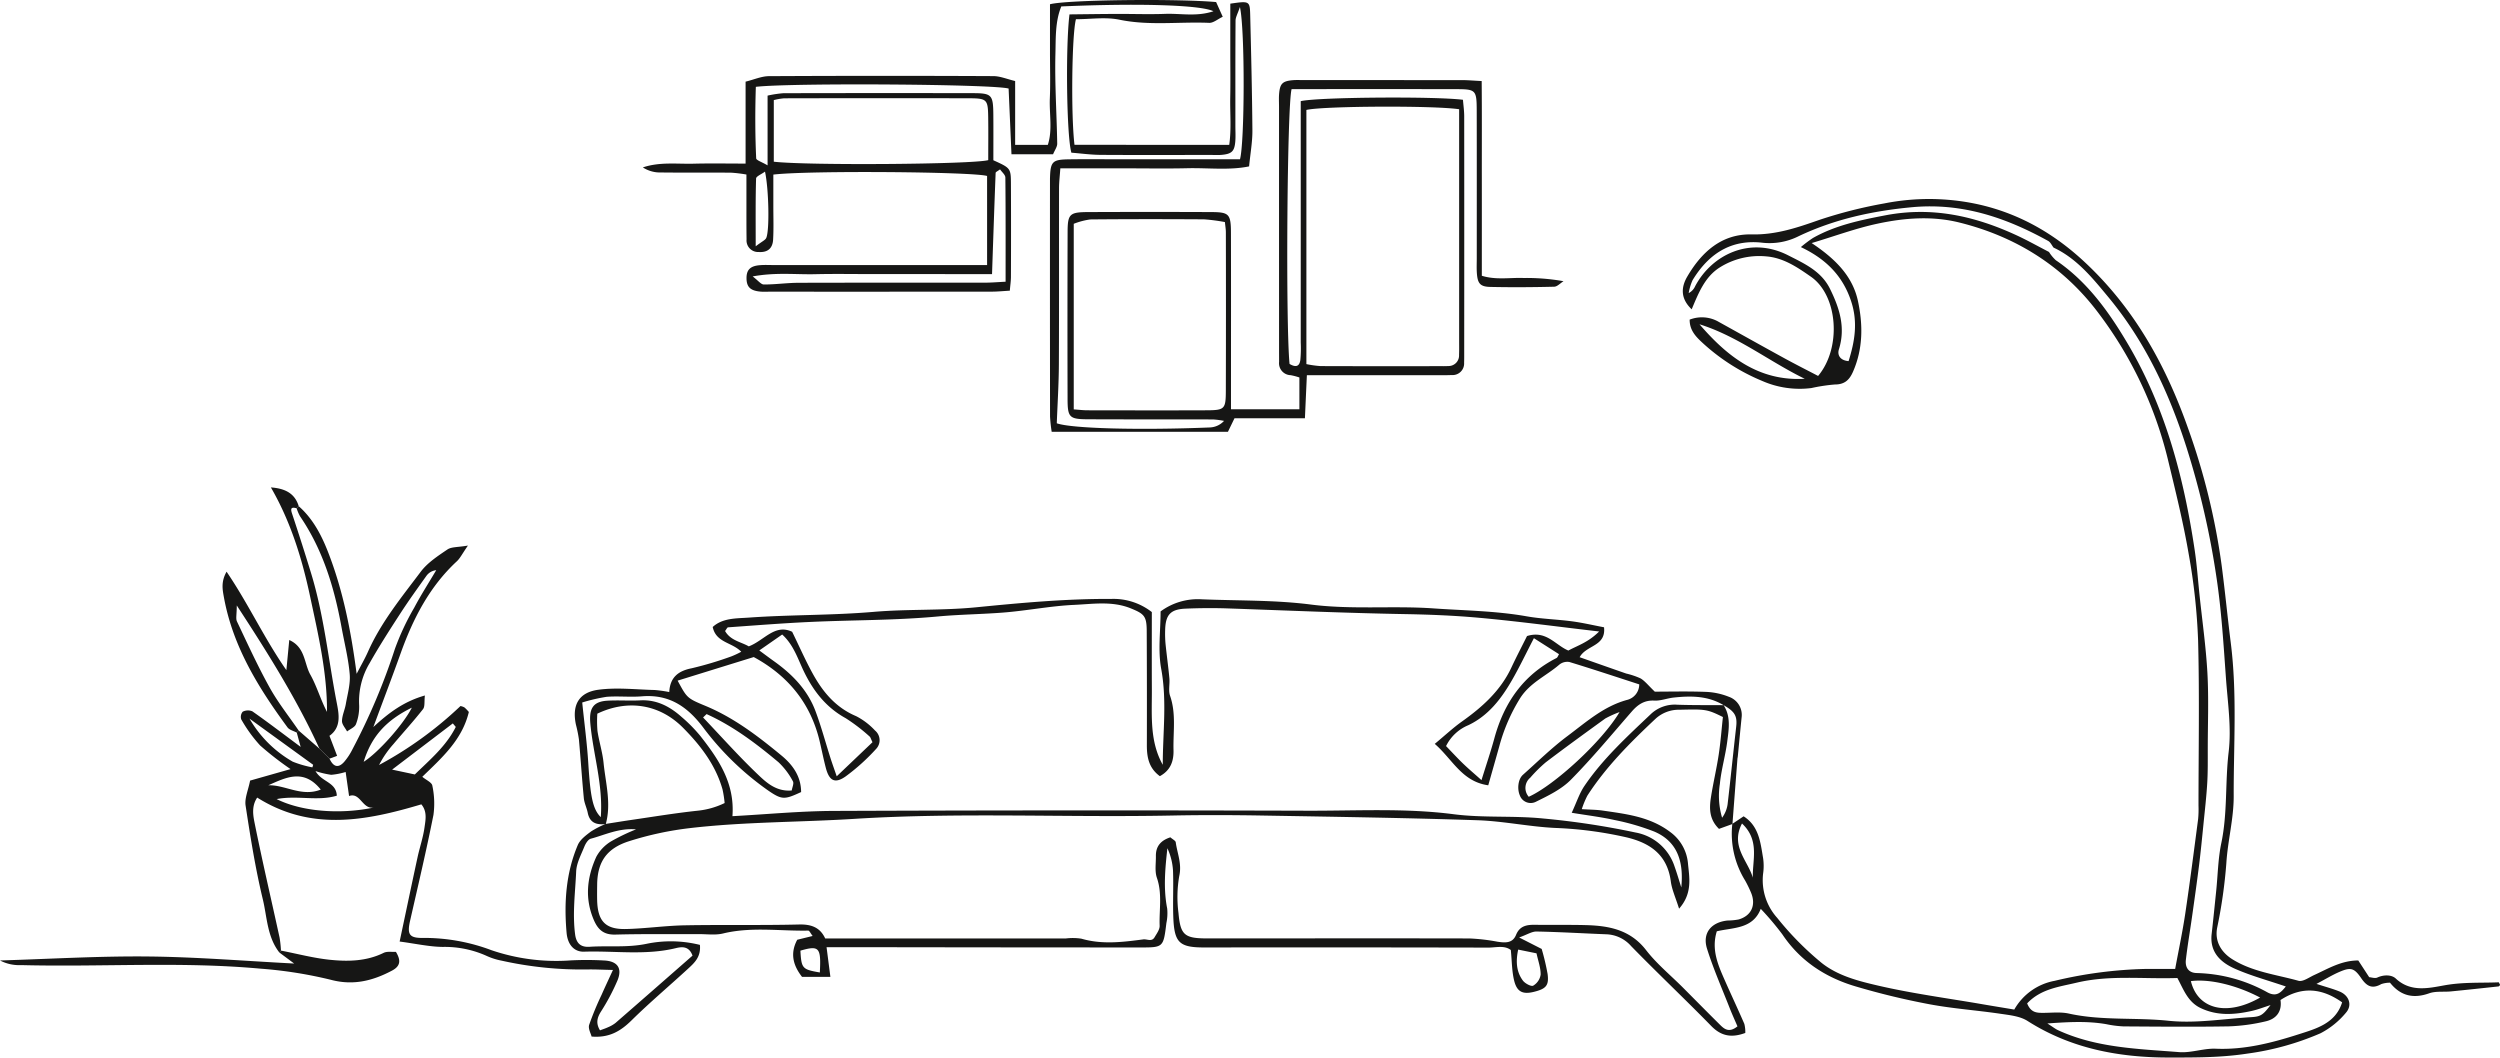
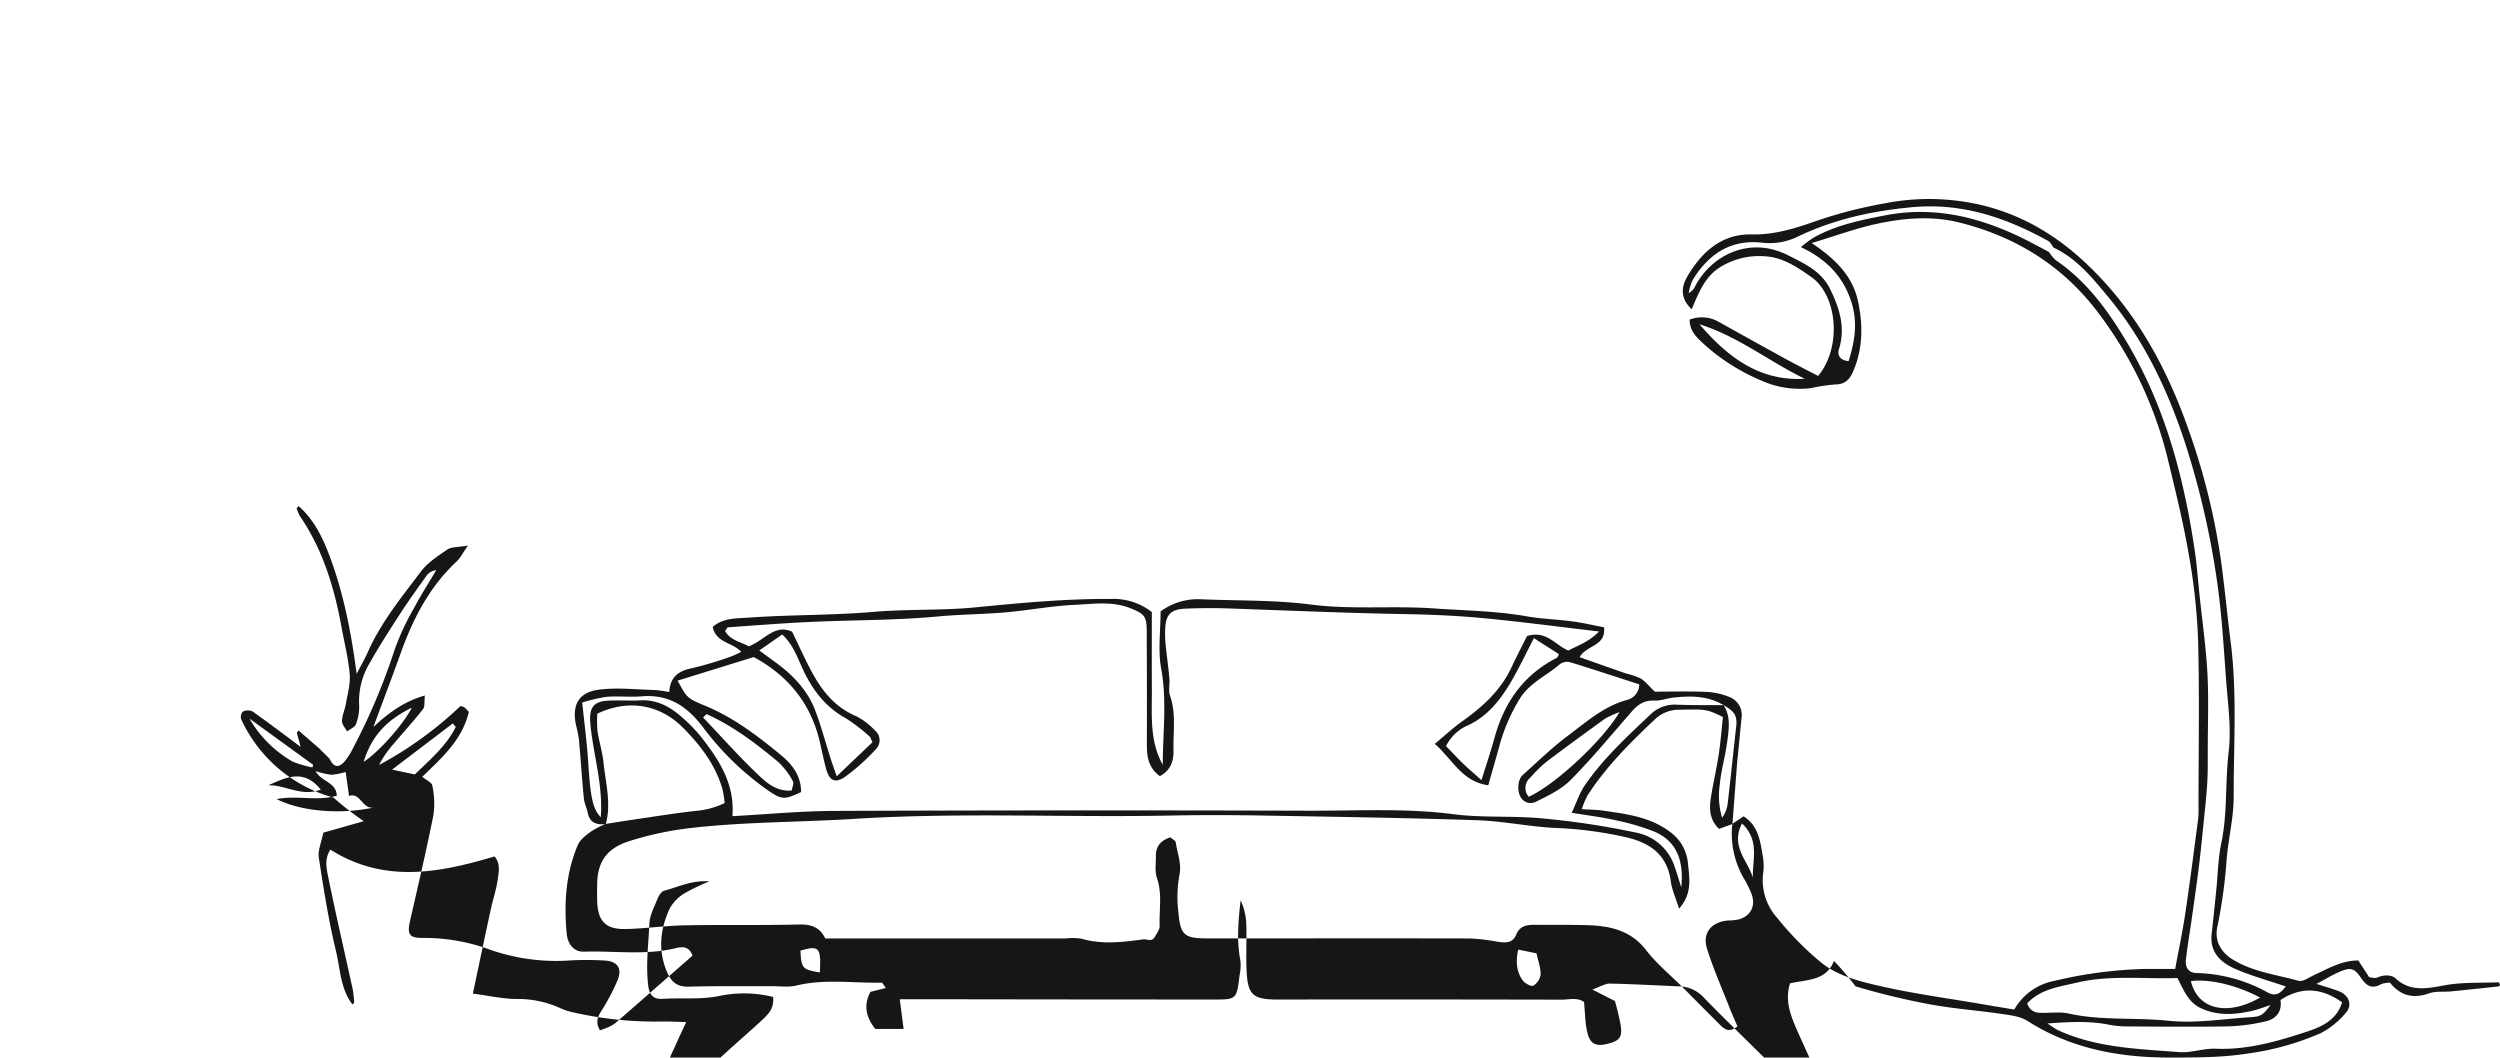
<svg xmlns="http://www.w3.org/2000/svg" id="Gruppe_12" data-name="Gruppe 12" width="639.12" height="270.352" viewBox="0 0 639.12 270.352">
  <defs>
    <clipPath id="clip-path">
      <rect id="Rechteck_2" data-name="Rechteck 2" width="639.12" height="270.352" fill="none" />
    </clipPath>
  </defs>
  <g id="Gruppe_11" data-name="Gruppe 11" clip-path="url(#clip-path)">
-     <path id="Pfad_10" data-name="Pfad 10" d="M172.076,208.5c3.6,3.16,5.79,7.358,7.461,11.631,3.855,9.859,5.907,20.217,7.34,31.22,1.107-2.137,2.1-3.848,2.9-5.647,3.363-7.562,8.577-13.921,13.481-20.444,1.739-2.313,4.375-4.032,6.824-5.693,1.032-.7,2.64-.549,5.25-1.006-1.457,2.1-1.987,3.232-2.838,4.022-7.018,6.507-11.208,14.705-14.377,23.558-2.173,6.069-4.472,12.093-6.965,18.813,3.948-3.645,7.788-6.531,13.174-8.065-.184,1.567.047,2.824-.476,3.489-2.414,3.074-5.055,5.969-7.581,8.956a25.431,25.431,0,0,0-3.656,5.322,96.383,96.383,0,0,0,20.81-15.07,3.442,3.442,0,0,1,1.025.364,10.385,10.385,0,0,1,1.115,1.155c-1.718,7.19-6.982,11.788-11.9,16.569,1,.839,2.433,1.441,2.563,2.251a21.7,21.7,0,0,1,.29,7.489c-1.8,9.047-3.921,18.031-5.965,27.028-.8,3.509-.269,4.493,3.379,4.425A48.676,48.676,0,0,1,221.328,322a51.261,51.261,0,0,0,20.338,2.608,79.267,79.267,0,0,1,8.425.025c3.475.149,4.779,1.973,3.451,5.147a54.45,54.45,0,0,1-4.192,7.9c-1,1.595-1.363,2.979-.259,4.813.687-.26,1.376-.474,2.022-.779a8.24,8.24,0,0,0,1.932-1.1c6.6-5.734,13.165-11.5,19.7-17.22-.9-2.514-2.765-2.278-4.283-1.909-7.764,1.886-15.63.641-23.441.9-2.469.081-4.194-1.712-4.469-4.823-.676-7.66-.184-15.265,2.864-22.443.586-1.379,2.069-2.475,3.339-3.436a23.754,23.754,0,0,1,3.794-1.958c2.18-.341,4.358-.7,6.541-1.021,5.665-.82,11.318-1.761,17.006-2.364a20.383,20.383,0,0,0,6.859-1.955,28.959,28.959,0,0,0-.534-3.473c-1.776-6.267-5.613-11.251-10.1-15.774-5.982-6.029-14.1-7.336-21.912-3.6a29.76,29.76,0,0,0,.039,4.428c.412,2.732,1.28,5.406,1.556,8.144.523,5.192,2.015,10.371.57,15.641-2.3.262-4.087-.232-4.617-2.872-.255-1.269-.88-2.483-1-3.754-.483-4.993-.8-10-1.254-15a33.208,33.208,0,0,0-.767-3.794c-1.036-4.909.658-8.222,5.731-8.908,4.718-.638,9.606-.047,14.419.064a34.2,34.2,0,0,1,3.714.523c.189-3.716,2.257-5.408,5.748-6.084a90.337,90.337,0,0,0,10.114-3.027,21.832,21.832,0,0,0,2.537-1.191c-2.363-2.456-6.43-2.273-7.294-6.327,2.536-2.35,6.127-2.178,9.2-2.4,10.6-.759,21.279-.556,31.863-1.463,8.763-.751,17.566-.314,26.256-1.171,11.5-1.134,22.959-2.206,34.528-2.142a15.905,15.905,0,0,1,10.415,3.361c0,6.357-.027,13.072.008,19.787.033,6.534-.62,13.176,2.788,19.254,0-8.193,1.109-16.315-.4-24.533-.865-4.7-.157-9.693-.157-14.677a16.051,16.051,0,0,1,10.486-3.1c9.316.382,18.711.159,27.925,1.341,10.473,1.345,20.919.256,31.338.986,7.953.557,15.95.629,23.847,2.028,3.826.677,7.752.766,11.612,1.282,2.719.363,5.4,1,8.16,1.52.536,4.923-4.532,4.5-6.232,7.649,3.96,1.392,7.931,2.8,11.909,4.179a19.476,19.476,0,0,1,3.671,1.243c1.109.666,1.949,1.778,3.627,3.383,3.7,0,8.359-.121,13,.056a17.556,17.556,0,0,1,5.922,1.253,4.914,4.914,0,0,1,3.267,5.336c-.339,3.317-.647,6.637-.971,9.955-.018.184-.076.365-.09.55q-.641,8.343-1.276,16.687l-3.44,1.242c-2.508-2.438-2.5-5.238-2.061-8.04.566-3.646,1.428-7.245,1.981-10.892.493-3.246.739-6.53,1.08-9.662-4.08-2.028-4.5-2.009-11.116-1.859a8.792,8.792,0,0,0-6.111,2.314c-6.4,6.02-12.622,12.206-17.42,19.641a23.209,23.209,0,0,0-1.429,3.457c2.108.136,3.743.132,5.342.365,6.055.883,12.123,1.569,17.291,5.5a11.1,11.1,0,0,1,4.511,7.981c.333,3.611,1.233,7.62-2.273,11.6-.874-2.8-1.832-4.839-2.111-6.963-.891-6.783-5.215-9.825-11.365-11.283a98.468,98.468,0,0,0-18.169-2.393c-6.65-.316-13.252-1.749-19.9-1.971-18.3-.609-36.619-.885-54.931-1.2-7.682-.132-15.372-.161-23.053-.005-27.118.549-54.239-.847-81.372.857-13.923.874-27.9.738-41.815,2.342a82.87,82.87,0,0,0-15.7,3.36c-5.692,1.808-8.1,5.237-8.171,11.051-.015,1.312-.034,2.625-.007,3.936.111,5.433,2.072,7.592,7.376,7.47,5.008-.115,10-.853,15.011-.947,9.743-.182,19.5.034,29.236-.212,3.139-.08,5.377.756,6.678,3.564h61.58a14.53,14.53,0,0,1,3.921.065c5.281,1.539,10.514.875,15.809.182,1-.13,2.165.7,2.9-.554.545-.927,1.325-1.971,1.291-2.938-.145-4.073.705-8.177-.7-12.241-.585-1.687-.232-3.707-.26-5.577-.039-2.619,1.4-4.036,3.7-4.785.6.528,1.319.855,1.376,1.273.389,2.842,1.6,5.473.9,8.6a31.644,31.644,0,0,0-.195,9.514c.5,5.654,1.562,6.458,7.438,6.458,22.3,0,44.609-.045,66.913.007a49.5,49.5,0,0,1,7.155.828c1.95.292,3.88.479,4.782-1.731.98-2.4,2.859-2.622,5.042-2.586,4.31.072,8.624-.037,12.932.085,5.878.167,11.272,1.214,15.273,6.385,2.731,3.529,6.277,6.426,9.453,9.612s6.329,6.393,9.525,9.558c1.1,1.087,2.308,1.994,4.385.321-.641-1.5-1.386-3.127-2.038-4.791-1.96-5-4.138-9.937-5.742-15.052-1.254-4,1.07-6.8,5.289-7.214a15.883,15.883,0,0,0,2.776-.267c3.3-.941,4.541-3.728,3.143-6.953a30.841,30.841,0,0,0-1.478-3.019,22.772,22.772,0,0,1-3.266-14.465l2.888-1.933c3.916,2.489,4.3,6.665,4.977,10.655a13.67,13.67,0,0,1,.015,3.928,14.406,14.406,0,0,0,3.594,11.377,77.519,77.519,0,0,0,11.341,11.5c4.181,3.319,9.382,4.637,14.359,5.795,8.815,2.05,17.83,3.241,26.762,4.783,2.719.469,5.443.911,8.148,1.362a14.982,14.982,0,0,1,10.328-7.347,109.913,109.913,0,0,1,23.1-3.034c2.423-.017,4.847,0,7.7,0,.888-4.813,1.884-9.475,2.586-14.18,1.2-8.05,2.23-16.125,3.292-24.195a26.044,26.044,0,0,0,.088-3.369c.005-14.06.267-28.127-.1-42.177a155.809,155.809,0,0,0-2.395-22.1c-1.4-8.192-3.415-16.288-5.363-24.377a101.836,101.836,0,0,0-17.548-37.051c-8.945-12.038-21.068-19.721-35.689-23.364-6.991-1.742-14-1.2-20.87.264-5.576,1.185-10.977,3.193-16.932,4.978,5.985,3.982,10.452,8.384,11.837,14.81,1.3,6.051,1.323,12.2-1.272,18.1-.928,2.111-2.167,3.252-4.639,3.247a44.448,44.448,0,0,0-6,.911,23.8,23.8,0,0,1-12.568-1.821,51.8,51.8,0,0,1-15.4-9.872c-1.637-1.524-3.162-3.142-3.147-5.8a8.581,8.581,0,0,1,7.486.6c5.543,3.071,11.07,6.172,16.629,9.214,2.915,1.6,5.883,3.092,8.724,4.58,6.041-7.181,5.09-20.556-1.841-25.37-3.433-2.385-7.029-4.883-11.546-5.205a18.94,18.94,0,0,0-11.761,2.842c-3.757,2.378-5.386,6.43-7.168,10.7-2.986-2.822-2.653-5.757-1.141-8.35,3.653-6.267,8.8-10.976,16.465-10.8,6.186.143,11.634-1.716,17.285-3.7a117.655,117.655,0,0,1,16.64-4.225,59.377,59.377,0,0,1,12.172-1.122c14.941.239,27.743,5.677,38.769,15.864,12.838,11.862,20.972,26.52,26.7,42.737a172.457,172.457,0,0,1,8.587,35.018c.87,6.621,1.51,13.263,2.341,19.866,1.648,13.089.707,26.148.745,39.209.016,5.69-1.524,11.368-1.879,17.08a127.356,127.356,0,0,1-2.343,16.5c-.671,3.437.97,6.266,3.9,8.094,5.146,3.211,11.183,3.9,16.88,5.487,1.133.316,2.735-.886,4.073-1.494,3.536-1.607,6.9-3.7,11.219-3.7l2.788,4.275c.638.045,1.484.363,2.059.1,1.688-.783,3.676-.746,4.742.249,3.9,3.647,8.611,2.4,12.672,1.692,4.69-.812,9.207-.541,13.662-.73.212.445.353.615.314.684-.088.154-.254.352-.407.368-4.055.441-8.11.88-12.169,1.277-1.851.181-3.849-.118-5.539.482-4.04,1.435-7.309.669-10.01-2.712a6.909,6.909,0,0,0-2.236.358c-2.279,1.287-3.677.617-5.109-1.487-1.831-2.691-2.743-2.848-5.57-1.639-1.83.783-3.543,1.838-5.883,3.076,2.489.81,4.261,1.266,5.933,1.96,2.412,1,3.3,3.512,1.572,5.438a21.034,21.034,0,0,1-6.464,5.218,70.376,70.376,0,0,1-18.66,5.195c-6.7,1.042-13.377,1.013-20.086,1.012-12.859,0-25.094-2.294-36.179-9.358-1.918-1.222-4.552-1.478-6.907-1.826-6.047-.894-12.176-1.314-18.175-2.439a189.277,189.277,0,0,1-18.875-4.566c-7.682-2.277-14.144-6.468-18.719-13.312a73.851,73.851,0,0,0-5.511-6.514c-2.035,5.2-7.011,4.745-11.233,5.743-1.436,4.6.276,8.539,2.005,12.455,1.655,3.749,3.4,7.459,5.03,11.218a8.366,8.366,0,0,1,.247,2.314c-3.4,1.26-6.087.9-8.693-1.769-6.741-6.9-13.766-13.526-20.5-20.437a8.826,8.826,0,0,0-6.3-3.012c-5.958-.236-11.912-.593-17.872-.711-1.2-.024-2.414.8-4.45,1.522l5.759,2.932a60.794,60.794,0,0,1,1.513,6.4c.389,2.957-.392,3.8-3.514,4.572-2.741.678-4.273.069-5-2.738-.642-2.488-.6-5.151-.89-7.962-1.671-1.268-3.811-.608-5.777-.613q-36.275-.085-72.55-.035c-6.431,0-7.716-1.2-7.959-7.811-.144-3.932.076-7.877-.072-11.808a15.842,15.842,0,0,0-1.435-5.75c-.576,5.172-1.063,10.282-.053,15.412a12.264,12.264,0,0,1-.208,3.725c-.754,6.183-.766,6.231-6.6,6.229q-36.837-.011-73.675-.075c-2.032,0-4.064,0-6.6,0,.346,2.679.635,4.922.98,7.6h-7.244c-2.118-2.722-3.217-5.811-1.231-9.494l3.936-.968c-.506-.641-.822-1.378-1.122-1.372-7.256.147-14.545-1.025-21.775.733-1.954.475-4.106.158-6.167.167-7.124.03-14.251-.074-21.369.118-2.936.079-4.412-1.2-5.5-3.72-2.38-5.532-1.754-10.946.635-16.183a10.419,10.419,0,0,1,3.738-3.909,50.277,50.277,0,0,1,6.42-3.087c-4.367-.375-7.907,1.4-11.568,2.387-.7.189-1.34,1.252-1.662,2.052-.831,2.066-1.989,4.188-2.082,6.329-.232,5.341-.97,10.685-.272,16.062.305,2.353,1.477,3.332,3.707,3.187,4.816-.314,9.6.255,14.488-.745a30.694,30.694,0,0,1,13.712.261c.3,3.071-1.4,4.585-3,6.062-4.807,4.428-9.817,8.646-14.469,13.228-2.753,2.712-5.656,4.52-10.223,4.145-.174-.736-.924-2.03-.622-2.995a76.653,76.653,0,0,1,3.2-7.728c.8-1.826,1.655-3.628,2.881-6.3-2.718-.061-4.523-.16-6.325-.132a94.534,94.534,0,0,1-22.132-2.248,16.73,16.73,0,0,1-3.7-1.159,26.1,26.1,0,0,0-11.376-2.354c-3.453-.05-6.9-.831-11-1.376,1.616-7.612,3.076-14.594,4.587-21.565.548-2.527,1.405-5,1.765-7.55.275-1.948.755-4.1-.8-5.956-14.148,4.214-28.186,6.953-41.962-1.73-1.478,2.182-1.058,4.54-.658,6.523,1.973,9.78,4.244,19.5,6.374,29.248a30.026,30.026,0,0,1,.36,3.352q-.2.241-.419.472c-3.119-3.987-3.122-9.016-4.225-13.6-1.9-7.882-3.175-15.926-4.4-23.949-.287-1.873.672-3.937,1.151-6.39l10.34-2.937a80.125,80.125,0,0,1-7.777-6.044A36.582,36.582,0,0,1,157.38,263a2.044,2.044,0,0,1,.37-1.964,2.914,2.914,0,0,1,2.466-.1c3.938,2.764,7.764,5.687,12.354,9.1l-1-3.662a5.015,5.015,0,0,1,.511-.5l5.285,4.6,2.574,2.555c.89,1.938,2.129,2.651,3.756.824a15.682,15.682,0,0,0,2.128-3.245,161.134,161.134,0,0,0,10.837-25.632,64.418,64.418,0,0,1,4.935-10.528c1.731-3.273,3.74-6.4,5.627-9.59a3.507,3.507,0,0,0-2.511,1.456c-2.259,3.162-4.534,6.318-6.648,9.578-2.724,4.2-5.437,8.418-7.894,12.776a18.939,18.939,0,0,0-2.649,10.679,12.193,12.193,0,0,1-.812,4.863c-.294.8-1.488,1.259-2.275,1.873-.464-.891-1.322-1.79-1.3-2.67.031-1.441.724-2.853.973-4.306.435-2.541,1.208-5.142,1-7.648-.335-4.024-1.356-7.991-2.083-11.983-1.841-10.109-4.747-19.817-10.628-28.419a10.957,10.957,0,0,1-.865-2.047q.262-.27.546-.519M619.53,143.506a9.886,9.886,0,0,0,1.762,2.126c8.086,5.485,13.623,13.291,18.43,21.443,9.556,16.207,14.287,34.131,17.045,52.611.574,3.847.846,7.739,1.252,11.611.7,6.625,1.643,13.237,2.007,19.881.348,6.35.1,12.734.089,19.1-.006,3,.041,6-.135,8.987-.207,3.509-.613,7.007-.964,10.507s-.688,7-1.123,10.494c-.548,4.4-1.176,8.8-1.8,13.193-.516,3.664-1.144,7.313-1.573,10.987-.226,1.933.652,3.369,2.784,3.4a39.143,39.143,0,0,1,18.1,4.956c2.355,1.256,3.488-.083,4.665-1.523-4.524-1.54-8.816-2.705-12.851-4.462-3.723-1.621-6.651-4.211-6.109-8.967.419-3.682.788-7.371,1.167-11.058.417-4.059.468-8.193,1.3-12.163,1.618-7.7.955-15.537,1.877-23.286.742-6.235-.241-12.606-.693-18.928-.61-8.521-1.125-17.011-2.384-25.482a212.715,212.715,0,0,0-7.7-33.48c-4.45-13.955-10.587-27.074-19.955-38.377-4-4.824-8.059-9.9-14.029-12.688-.451-.577-.782-1.373-1.372-1.7-10.852-5.994-22.08-9.825-34.9-8.618-10.131.954-19.745,3.06-28.913,7.41a16.5,16.5,0,0,1-9.2,1.666c-6.991-.829-13.185,1.807-17.9,9.571a13.577,13.577,0,0,0-.993,3.3,3.585,3.585,0,0,0,1.646-1.746c4.222-8.009,13.977-12.9,23.775-7.911,4.2,2.135,8.467,4.046,10.694,8.548,2.422,4.9,4.044,9.888,2.29,15.473-.492,1.569.409,2.875,2.474,3.027,1.589-5.052,2.4-9.932.676-15.225-2.133-6.536-6.433-10.869-12.878-13.926a32.975,32.975,0,0,1,3.083-2.323c5.742-3.245,12-4.545,18.463-5.788,11.941-2.3,22.853.142,33.525,5.063,2.847,1.313,5.587,2.857,8.376,4.3m-83.2,115.85c1.893,2.915,1.335,6.136.94,9.24-.464,3.651-1.535,7.231-1.891,10.886a19.645,19.645,0,0,0,.569,8.655,7.568,7.568,0,0,0,1.4-3.4c.777-6.612,1.449-13.237,2.2-19.853.308-2.725-.321-3.882-3.217-5.522-4-2.417-8.379-2.423-12.81-1.939-1.648.18-3.291.857-4.908.772-2.557-.134-4.212,1.02-5.769,2.805-5.124,5.876-10.1,11.9-15.571,17.444-2.4,2.428-5.736,4.036-8.863,5.579a2.955,2.955,0,0,1-4.194-1.651c-.671-1.578-.454-4.08.82-5.215,3.762-3.35,7.374-6.909,11.4-9.915,4.74-3.54,9.227-7.587,15.188-9.217a4.083,4.083,0,0,0,3.14-3.979c-5.92-1.92-11.872-3.9-17.872-5.727a3.249,3.249,0,0,0-2.576.694c-3.336,2.875-7.527,4.617-10.044,8.633a45.526,45.526,0,0,0-5.276,12.187c-.886,3.188-1.8,6.369-2.831,10.013-6.751-.953-9.106-6.618-13.676-10.591,2.685-2.226,4.709-4.127,6.952-5.719,5.212-3.7,9.855-7.861,12.633-13.784,1.337-2.852,2.8-5.646,4-8.061,4.93-1.553,7.235,2.326,10.569,3.707,2.333-1.277,5.02-2.049,7.867-4.872-10.939-1.273-20.8-2.61-30.709-3.507-6.294-.57-12.679-.825-18.948-.938-15.138-.271-30.254-.933-45.379-1.457-3.557-.123-7.127-.087-10.684.06-3.906.162-5.161,1.6-5.229,5.612a28.6,28.6,0,0,0,.1,3.369c.3,2.945.712,5.88.987,8.827.139,1.488-.294,3.125.174,4.471,1.595,4.587.76,9.275.881,13.911.069,2.65-.665,5.11-3.492,6.637-2.837-2.073-3.33-4.871-3.321-7.959q.039-14.624-.036-29.248c-.024-3.708-.656-4.3-4.086-5.695-4.725-1.918-9.637-1.106-14.422-.889-6.091.275-12.133,1.5-18.223,1.97-5.558.433-11.126.481-16.708,1-10.761,1-21.62.894-32.432,1.388-7.057.322-14.1.884-21.151,1.383-.231.016-.427.508-.77.943,1.392,2.458,4.111,2.778,6.06,3.927,3.941-1.493,6.651-5.845,11.091-3.729,1.868,3.826,3.439,7.416,5.331,10.827,2.573,4.64,5.869,8.567,11,10.73a17.472,17.472,0,0,1,4.85,3.681,3.219,3.219,0,0,1,.374,4.6,52.347,52.347,0,0,1-7.853,7.112c-2.79,1.973-4.243,1.158-5.12-2.234-.557-2.153-.995-4.335-1.5-6.5-2.277-9.845-8.067-16.959-16.905-21.756l-19.462,6.027c2.375,4.354,2.325,4.475,7.017,6.413,7.32,3.025,13.5,7.751,19.522,12.722,2.924,2.412,5.009,5.36,5.033,9.35-4.184,1.938-4.875,2.026-8.284-.3a73.313,73.313,0,0,1-16.843-16.328c-4.07-5.339-8.726-8.41-15.587-7.844-2.98.246-6.009-.108-8.991.122a43.6,43.6,0,0,0-6.253,1.452c.564,5.52,1.23,10.476,1.544,15.455.543,8.629,1.15,11.844,3.2,13.856.617-8.245-1.931-15.963-2.665-23.869-.351-3.778.58-5.671,4.333-5.9,2.8-.172,5.628.06,8.433-.087,4.232-.221,7.6,1.6,10.595,4.276a38.673,38.673,0,0,1,4.733,4.8c4.666,5.936,8.876,12.11,8.227,20.533,8.814-.478,17.371-1.308,25.93-1.342q60.464-.241,120.929-.055c12.5.05,25.007-.719,37.528.9,7.533.974,15.233.321,22.886,1.091a203.359,203.359,0,0,1,23.6,3.58,12.9,12.9,0,0,1,9.993,8.729c.625,1.752,1.143,3.541,1.71,5.314.613-6.265-.746-11.69-6.983-14.311a60.2,60.2,0,0,0-10.084-2.923c-3.369-.761-6.817-1.17-10.95-1.853,1.233-2.649,1.964-4.974,3.277-6.9,4.748-6.98,10.969-12.648,17.046-18.418a8.913,8.913,0,0,1,6.707-2.305c3.933.135,7.872.087,11.809.117M678.705,334.74c.438,2.867-1.022,4.85-3.837,5.467a48.037,48.037,0,0,1-9.349,1.27c-8.983.159-17.97.068-26.955.008a27.071,27.071,0,0,1-4.391-.567c-4.679-.811-9.336-.6-15.065-.183,1.529.973,2.089,1.427,2.724,1.719,9.832,4.528,20.472,4.774,30.963,5.606,3.078.244,6.259-1,9.363-.87,7.4.316,14.41-1.512,21.265-3.709,4.387-1.406,9.381-2.76,11.04-8.149-5.16-3.638-10.275-4.157-15.757-.591m-64.764.861c.92,2.329,2.392,2.418,3.946,2.422,2.243.007,4.568-.291,6.716.183,8.408,1.856,17,.953,25.485,1.839,6.932.724,14.073-.5,21.117-.923,2.491-.15,3.027-.57,4.959-3.09-1.693.536-3.236,1.151-4.836,1.505-4.41.976-8.762,1.306-13.063-.756-3.291-1.578-4.348-4.779-5.919-7.669-8.717.3-17.313-.812-25.779,1.2-4.439,1.056-9.116,1.57-12.627,5.288M289.806,245.368c1.5,1.1,2.669,1.979,3.855,2.826,4.608,3.293,8.475,7.26,10.5,12.634,1.488,3.957,2.579,8.062,3.866,12.1.436,1.367.93,2.716,1.584,4.619l9.145-8.713c-.406-.815-.488-1.255-.752-1.466a45.344,45.344,0,0,0-6.1-4.673c-4.966-2.732-8.189-6.837-10.622-11.811-1.588-3.246-2.629-6.868-5.613-9.584l-5.855,4.073m198.03-3.135c-2.1,4.045-3.763,7.562-5.709,10.913-2.726,4.693-5.989,8.935-11.094,11.349a11.029,11.029,0,0,0-5.655,5.323c1.539,1.59,2.92,3.1,4.389,4.513,1.4,1.345,2.882,2.595,4.671,4.192,1.236-3.992,2.364-7.3,3.279-10.658,2.464-9.063,7.362-16.2,15.892-20.556.275-.141.4-.584.649-.983l-6.422-4.092M276.342,261.642l-.9.864c4.814,5.053,9.452,10.292,14.528,15.066,2.019,1.9,4.491,3.922,8.139,3.6.115-.759.623-1.81.294-2.36a18.7,18.7,0,0,0-3.664-4.848c-5.683-4.762-11.59-9.242-18.4-12.32m233.406-.518a26.539,26.539,0,0,0-3.648,1.644c-5.1,3.693-10.2,7.391-15.217,11.2a36.188,36.188,0,0,0-3.977,3.945,3.406,3.406,0,0,0-.377,4.867c6.485-2.9,18.755-14.114,23.219-21.659m47.332-85.2c-9.095-4.436-17.137-10.888-26.9-13.932,7.095,8.237,15.166,14.614,26.9,13.932M184.943,282.6c-.338-2.38-.6-4.2-.875-6.156a17.618,17.618,0,0,1-3.7.723,23.147,23.147,0,0,1-4.006-.951c1.6,2.836,5.285,2.793,5.449,6.286-4.918,1.482-10.073-.151-15.387.87,6.309,3.179,16.224,4.017,25.015,2.123-3.069.765-3.574-3.981-6.493-2.9M673.5,334.113c-6.147-3.246-13.054-4.825-17.7-4.2,1.74,7.192,9.18,9.086,17.7,4.2M212.225,264.926l-.76-.9-15.517,11.813,5.808,1.237c3.864-3.773,8.009-7.237,10.469-12.154m271.6,56.93c-.608,2.875-.539,5.595,1.21,7.933.551.736,2.125,1.569,2.632,1.286a3.981,3.981,0,0,0,1.9-2.811c.028-1.753-.641-3.516-1.057-5.454l-4.684-.955M200.988,260c-6.565,3.228-10.327,7.36-12.313,13.849,3.631-2.285,10.143-9.522,12.313-13.849m-41.506,2.8a29.887,29.887,0,0,0,11.053,11.007,26.766,26.766,0,0,0,5.032,1.457l.2-.656L159.482,262.8m4.8,17.046c4.354-.142,8.512,3.039,13.423,1.1-4.4-5.483-8.966-3.054-13.423-1.1m376.761,9.77c-3.042,5.8,1.519,9.5,2.771,13.857-.139-4.571,1.81-9.552-2.771-13.857M305.291,327.7c.354-6.429-.172-6.969-4.964-5.577.261,4.564.458,4.8,4.964,5.577" transform="translate(-95.704 -79.089)" fill="#161615" />
-     <path id="Pfad_11" data-name="Pfad 11" d="M509.44,40.97c4.43,2.013,4.475,2.013,4.492,6.154q.05,11.81,0,23.621c0,1.078-.168,2.156-.286,3.568-1.728.1-3.177.248-4.625.249q-28.4.023-56.8.01c-.75,0-1.5.047-2.248-.015-2.586-.216-3.581-1.13-3.638-3.274-.06-2.248.887-3.275,3.4-3.485,1.3-.11,2.623-.027,3.935-.028h54.165V44.986c-3.625-1.078-45.615-1.429-54.644-.353,0,2.662,0,5.419,0,8.177,0,2.812.1,5.63-.057,8.434-.128,2.315-1.454,3.328-3.679,3.183a2.963,2.963,0,0,1-3.112-3.218c-.047-3.374-.027-6.749-.033-10.123,0-2.045,0-4.091,0-6.468a35.734,35.734,0,0,0-3.927-.473c-6.186-.047-12.373.024-18.558-.06a7.936,7.936,0,0,1-3.989-1.286c4.321-1.458,8.689-.839,13-.952,4.276-.112,8.558-.025,13.261-.025V20.876c2.184-.535,4.086-1.4,5.991-1.405q28.682-.153,57.364-.011c1.758.008,3.512.775,5.557,1.257V37.035h8.352c1.245-3.771.351-7.885.518-11.914.162-3.93.036-7.872.036-11.809V1.09c4.2-1.141,31.981-1.477,42.471-.563l1.695,3.763c-1.294.608-2.405,1.6-3.471,1.554-7.63-.326-15.275.776-22.918-.8-3.585-.74-7.449-.126-11.143-.126-1.055,4.021-1.289,24.544-.367,32.11H569.74c.573-3.991.182-8.074.256-12.122.072-3.936.016-7.873.016-11.81V.937c4.923-.71,5-.712,5.09,2.987.24,9.813.483,19.627.56,29.442.022,2.869-.511,5.742-.843,9.17-5.087,1.057-10.5.343-15.843.472-5.246.126-10.5.028-15.746.028h-16.67c-.128,1.907-.328,3.518-.331,5.129-.025,15,.031,29.995-.042,44.992-.024,5.035-.348,10.069-.534,15.056,3.732,1.338,21,1.808,39.194,1.063a5.192,5.192,0,0,0,3.566-1.675,21,21,0,0,0-2.78-.37c-10.685-.031-21.371.008-32.056-.045-4.7-.023-5.154-.471-5.167-5.151q-.058-21.371.009-42.742c.016-4.59.518-5.055,5.265-5.076q15.747-.072,31.494,0c4.535.021,4.984.514,5,5.3.033,13.122.011,26.245.01,39.368v5.75h17.487V96.5a16.665,16.665,0,0,0-2.224-.585,3.055,3.055,0,0,1-2.966-3.39c0-1.125-.009-2.25-.009-3.374q-.006-30.932-.009-61.864c0-1.125-.07-2.257.029-3.373.226-2.548.883-3.18,3.478-3.41.93-.082,1.873-.027,2.811-.027q20.246,0,40.492.007c1.458,0,2.915.135,5,.239.075,8.453.027,16.644.036,24.832.009,8.237,0,16.473,0,24.946,3.611,1.121,7.158.443,10.632.569a54.178,54.178,0,0,1,10.256.819c-.8.492-1.588,1.391-2.4,1.411-5.433.135-10.872.171-16.306.053-2.578-.056-3.241-.863-3.441-3.415-.1-1.3-.033-2.623-.034-3.935,0-12.56.017-25.121-.011-37.681-.011-5.3-.208-5.517-5.234-5.528-14.051-.031-28.1-.011-42.09-.011-1.154,4.091-1.535,60.132-.525,70.257,1.3.77,2.484.928,2.758-1a32.247,32.247,0,0,0,.1-4.491q.006-28.12,0-56.24V25.861c4.369-1.035,34.272-1.26,41.472-.352.107,1.354.319,2.79.32,4.226q.026,30.088,0,60.177c0,.937.007,1.875-.025,2.812a2.958,2.958,0,0,1-3.178,3.157c-1.5.064-3,.034-4.5.034-10.671,0-21.342,0-32.519,0-.169,3.676-.327,7.135-.5,11.007h-18l-1.679,3.465H524.348a38.038,38.038,0,0,1-.419-3.933q-.038-30.088-.017-60.177c0-.187,0-.375,0-.563.109-4.386.554-4.915,4.77-4.979,4.686-.071,9.373-.011,14.06-.011h29.742c1.192-4.135,1.316-32.942-.012-38.934-.575,1.733-1.112,2.61-1.118,3.491-.064,9-.04,18-.042,26.995,0,1.312.084,2.632-.027,3.935-.213,2.493-.927,3.155-3.519,3.383-.93.081-1.873.02-2.811.02-9.374,0-18.747.045-28.12-.021-2.522-.018-5.042-.368-7.445-.557C528.173,35,527.863,12.121,528.9,3.681c3.958-.042,8.016-.106,12.075-.122,4.124-.016,8.253.142,12.371-.013,3.972-.15,8.042.777,12.357-.672C562.35,1.23,546.267.8,526.809,1.645c-1.579,3.814-1.4,8.067-1.505,12.107-.193,7.642.333,15.3.459,22.955.014.839-.637,1.689-1.06,2.732H514.069c-.245-5.629-.491-11.263-.732-16.8-4.139-1.139-55.786-1.476-64.62-.439-.195,6.036-.195,12.161.088,18.279.023.5,1.45.929,2.914,1.8V24.444a29.021,29.021,0,0,1,4.047-.615q24.183-.057,48.366-.013c4.93.01,5.259.4,5.3,5.563.032,3.914.007,7.829.007,11.591m80.026,52.114a25.853,25.853,0,0,0,3.614.506c10.126.041,20.251.023,30.377.02.75,0,1.5.015,2.249-.032A2.692,2.692,0,0,0,628.49,90.7c.048-1.123.024-2.25.024-3.374q0-27.283,0-54.565V27.928c-6.615-.983-34.9-.82-39.049.181Zm-20.832-36.31a46.022,46.022,0,0,0-5.367-.7c-9.684-.058-19.368-.068-29.051.027a18.237,18.237,0,0,0-4.226,1.115v47.445c1.309.091,2.395.23,3.48.232,10.108.018,20.216.041,30.324,0,4.821-.02,5.063-.259,5.077-5.114q.057-20.216.006-40.432c0-.721-.132-1.441-.243-2.573M453.308,41.34c8.631,1,50.792.686,54.821-.4,0-3.673.046-7.41-.012-11.146-.067-4.358-.349-4.66-4.924-4.67q-23.609-.05-47.217.009a16.177,16.177,0,0,0-2.667.456Zm55.8,28.734H478.992c-5.051,0-10.1-.093-15.152.026-4.978.117-10-.524-15.936.568,1.41,1.061,2.126,2.059,2.846,2.063,2.961.012,5.923-.424,8.885-.433,15.9-.051,31.8-.017,47.7-.034,1.624,0,3.248-.146,5.232-.241,0-9.132.032-17.885-.061-26.637-.007-.695-.878-1.38-1.359-2.088-.581.448-1.117.662-1.127.9-.328,8.35-.606,16.7-.92,25.878m-60.416-7.109c1.64-1.264,2.432-1.571,2.688-2.126.882-1.908.657-12.513-.312-16.966-.914.675-2.263,1.2-2.28,1.758-.161,5.339-.1,10.686-.1,17.334" transform="translate(-255.488 -0.001)" fill="#161615" />
-     <path id="Pfad_12" data-name="Pfad 12" d="M172.693,387.655l-2.574-2.555c-5.72-12.489-12.942-24.083-21.131-36.611,0,2.3-.3,3.354.048,4.094,2.7,5.687,5.316,11.426,8.371,16.921,2.141,3.851,4.929,7.343,7.428,11a5.055,5.055,0,0,0-.512.5c-.805-.442-1.882-.685-2.375-1.356-7.409-10.088-13.945-20.62-16.243-33.215-.366-2.007-.781-4.011.676-6.569,5.594,8.221,9.579,16.969,15.286,25.161.261-2.732.477-4.991.737-7.7,4.138,1.854,3.781,5.993,5.378,8.832,1.686,3,2.619,6.417,4.273,9.542.049-10.113-2.263-19.848-4.336-29.577-2.053-9.637-4.955-19.062-10.007-27.805,3.724.267,6.142,1.583,7.116,4.807q-.284.248-.546.519c-1.288-.344-1.637-.058-1.174,1.332q2.538,7.621,4.887,15.306c3.3,10.786,4.407,22.02,6.541,33.042.559,2.887,1.257,6.287-1.851,8.494l1.954,5.121-1.946.724" transform="translate(-88.457 -193.708)" fill="#161615" />
-     <path id="Pfad_13" data-name="Pfad 13" d="M71.824,620.82c4.177.81,8.323,1.917,12.539,2.351,4.636.476,9.321.387,13.716-1.772.891-.438,2.116-.193,3.132-.26,1.311,2.16,1.2,3.64-1,4.8-4.924,2.611-9.882,3.853-15.554,2.364a110.424,110.424,0,0,0-18.094-2.867c-20.382-1.862-40.772-.379-61.145-.908A10.6,10.6,0,0,1,0,623.345c12.628-.377,25.26-1.147,37.882-1.019,12.439.126,24.869,1.161,37.319,1.8l-3.8-2.831q.215-.231.419-.472" transform="translate(0 -377.802)" fill="#161615" />
+     <path id="Pfad_10" data-name="Pfad 10" d="M172.076,208.5c3.6,3.16,5.79,7.358,7.461,11.631,3.855,9.859,5.907,20.217,7.34,31.22,1.107-2.137,2.1-3.848,2.9-5.647,3.363-7.562,8.577-13.921,13.481-20.444,1.739-2.313,4.375-4.032,6.824-5.693,1.032-.7,2.64-.549,5.25-1.006-1.457,2.1-1.987,3.232-2.838,4.022-7.018,6.507-11.208,14.705-14.377,23.558-2.173,6.069-4.472,12.093-6.965,18.813,3.948-3.645,7.788-6.531,13.174-8.065-.184,1.567.047,2.824-.476,3.489-2.414,3.074-5.055,5.969-7.581,8.956a25.431,25.431,0,0,0-3.656,5.322,96.383,96.383,0,0,0,20.81-15.07,3.442,3.442,0,0,1,1.025.364,10.385,10.385,0,0,1,1.115,1.155c-1.718,7.19-6.982,11.788-11.9,16.569,1,.839,2.433,1.441,2.563,2.251a21.7,21.7,0,0,1,.29,7.489c-1.8,9.047-3.921,18.031-5.965,27.028-.8,3.509-.269,4.493,3.379,4.425A48.676,48.676,0,0,1,221.328,322a51.261,51.261,0,0,0,20.338,2.608,79.267,79.267,0,0,1,8.425.025c3.475.149,4.779,1.973,3.451,5.147a54.45,54.45,0,0,1-4.192,7.9c-1,1.595-1.363,2.979-.259,4.813.687-.26,1.376-.474,2.022-.779a8.24,8.24,0,0,0,1.932-1.1c6.6-5.734,13.165-11.5,19.7-17.22-.9-2.514-2.765-2.278-4.283-1.909-7.764,1.886-15.63.641-23.441.9-2.469.081-4.194-1.712-4.469-4.823-.676-7.66-.184-15.265,2.864-22.443.586-1.379,2.069-2.475,3.339-3.436a23.754,23.754,0,0,1,3.794-1.958c2.18-.341,4.358-.7,6.541-1.021,5.665-.82,11.318-1.761,17.006-2.364a20.383,20.383,0,0,0,6.859-1.955,28.959,28.959,0,0,0-.534-3.473c-1.776-6.267-5.613-11.251-10.1-15.774-5.982-6.029-14.1-7.336-21.912-3.6a29.76,29.76,0,0,0,.039,4.428c.412,2.732,1.28,5.406,1.556,8.144.523,5.192,2.015,10.371.57,15.641-2.3.262-4.087-.232-4.617-2.872-.255-1.269-.88-2.483-1-3.754-.483-4.993-.8-10-1.254-15a33.208,33.208,0,0,0-.767-3.794c-1.036-4.909.658-8.222,5.731-8.908,4.718-.638,9.606-.047,14.419.064a34.2,34.2,0,0,1,3.714.523c.189-3.716,2.257-5.408,5.748-6.084a90.337,90.337,0,0,0,10.114-3.027,21.832,21.832,0,0,0,2.537-1.191c-2.363-2.456-6.43-2.273-7.294-6.327,2.536-2.35,6.127-2.178,9.2-2.4,10.6-.759,21.279-.556,31.863-1.463,8.763-.751,17.566-.314,26.256-1.171,11.5-1.134,22.959-2.206,34.528-2.142a15.905,15.905,0,0,1,10.415,3.361c0,6.357-.027,13.072.008,19.787.033,6.534-.62,13.176,2.788,19.254,0-8.193,1.109-16.315-.4-24.533-.865-4.7-.157-9.693-.157-14.677a16.051,16.051,0,0,1,10.486-3.1c9.316.382,18.711.159,27.925,1.341,10.473,1.345,20.919.256,31.338.986,7.953.557,15.95.629,23.847,2.028,3.826.677,7.752.766,11.612,1.282,2.719.363,5.4,1,8.16,1.52.536,4.923-4.532,4.5-6.232,7.649,3.96,1.392,7.931,2.8,11.909,4.179a19.476,19.476,0,0,1,3.671,1.243c1.109.666,1.949,1.778,3.627,3.383,3.7,0,8.359-.121,13,.056a17.556,17.556,0,0,1,5.922,1.253,4.914,4.914,0,0,1,3.267,5.336c-.339,3.317-.647,6.637-.971,9.955-.018.184-.076.365-.09.55q-.641,8.343-1.276,16.687l-3.44,1.242c-2.508-2.438-2.5-5.238-2.061-8.04.566-3.646,1.428-7.245,1.981-10.892.493-3.246.739-6.53,1.08-9.662-4.08-2.028-4.5-2.009-11.116-1.859a8.792,8.792,0,0,0-6.111,2.314c-6.4,6.02-12.622,12.206-17.42,19.641a23.209,23.209,0,0,0-1.429,3.457c2.108.136,3.743.132,5.342.365,6.055.883,12.123,1.569,17.291,5.5a11.1,11.1,0,0,1,4.511,7.981c.333,3.611,1.233,7.62-2.273,11.6-.874-2.8-1.832-4.839-2.111-6.963-.891-6.783-5.215-9.825-11.365-11.283a98.468,98.468,0,0,0-18.169-2.393c-6.65-.316-13.252-1.749-19.9-1.971-18.3-.609-36.619-.885-54.931-1.2-7.682-.132-15.372-.161-23.053-.005-27.118.549-54.239-.847-81.372.857-13.923.874-27.9.738-41.815,2.342a82.87,82.87,0,0,0-15.7,3.36c-5.692,1.808-8.1,5.237-8.171,11.051-.015,1.312-.034,2.625-.007,3.936.111,5.433,2.072,7.592,7.376,7.47,5.008-.115,10-.853,15.011-.947,9.743-.182,19.5.034,29.236-.212,3.139-.08,5.377.756,6.678,3.564h61.58a14.53,14.53,0,0,1,3.921.065c5.281,1.539,10.514.875,15.809.182,1-.13,2.165.7,2.9-.554.545-.927,1.325-1.971,1.291-2.938-.145-4.073.705-8.177-.7-12.241-.585-1.687-.232-3.707-.26-5.577-.039-2.619,1.4-4.036,3.7-4.785.6.528,1.319.855,1.376,1.273.389,2.842,1.6,5.473.9,8.6a31.644,31.644,0,0,0-.195,9.514c.5,5.654,1.562,6.458,7.438,6.458,22.3,0,44.609-.045,66.913.007a49.5,49.5,0,0,1,7.155.828c1.95.292,3.88.479,4.782-1.731.98-2.4,2.859-2.622,5.042-2.586,4.31.072,8.624-.037,12.932.085,5.878.167,11.272,1.214,15.273,6.385,2.731,3.529,6.277,6.426,9.453,9.612s6.329,6.393,9.525,9.558c1.1,1.087,2.308,1.994,4.385.321-.641-1.5-1.386-3.127-2.038-4.791-1.96-5-4.138-9.937-5.742-15.052-1.254-4,1.07-6.8,5.289-7.214a15.883,15.883,0,0,0,2.776-.267c3.3-.941,4.541-3.728,3.143-6.953a30.841,30.841,0,0,0-1.478-3.019,22.772,22.772,0,0,1-3.266-14.465l2.888-1.933c3.916,2.489,4.3,6.665,4.977,10.655a13.67,13.67,0,0,1,.015,3.928,14.406,14.406,0,0,0,3.594,11.377,77.519,77.519,0,0,0,11.341,11.5c4.181,3.319,9.382,4.637,14.359,5.795,8.815,2.05,17.83,3.241,26.762,4.783,2.719.469,5.443.911,8.148,1.362a14.982,14.982,0,0,1,10.328-7.347,109.913,109.913,0,0,1,23.1-3.034c2.423-.017,4.847,0,7.7,0,.888-4.813,1.884-9.475,2.586-14.18,1.2-8.05,2.23-16.125,3.292-24.195a26.044,26.044,0,0,0,.088-3.369c.005-14.06.267-28.127-.1-42.177a155.809,155.809,0,0,0-2.395-22.1c-1.4-8.192-3.415-16.288-5.363-24.377a101.836,101.836,0,0,0-17.548-37.051c-8.945-12.038-21.068-19.721-35.689-23.364-6.991-1.742-14-1.2-20.87.264-5.576,1.185-10.977,3.193-16.932,4.978,5.985,3.982,10.452,8.384,11.837,14.81,1.3,6.051,1.323,12.2-1.272,18.1-.928,2.111-2.167,3.252-4.639,3.247a44.448,44.448,0,0,0-6,.911,23.8,23.8,0,0,1-12.568-1.821,51.8,51.8,0,0,1-15.4-9.872c-1.637-1.524-3.162-3.142-3.147-5.8a8.581,8.581,0,0,1,7.486.6c5.543,3.071,11.07,6.172,16.629,9.214,2.915,1.6,5.883,3.092,8.724,4.58,6.041-7.181,5.09-20.556-1.841-25.37-3.433-2.385-7.029-4.883-11.546-5.205a18.94,18.94,0,0,0-11.761,2.842c-3.757,2.378-5.386,6.43-7.168,10.7-2.986-2.822-2.653-5.757-1.141-8.35,3.653-6.267,8.8-10.976,16.465-10.8,6.186.143,11.634-1.716,17.285-3.7a117.655,117.655,0,0,1,16.64-4.225,59.377,59.377,0,0,1,12.172-1.122c14.941.239,27.743,5.677,38.769,15.864,12.838,11.862,20.972,26.52,26.7,42.737a172.457,172.457,0,0,1,8.587,35.018c.87,6.621,1.51,13.263,2.341,19.866,1.648,13.089.707,26.148.745,39.209.016,5.69-1.524,11.368-1.879,17.08a127.356,127.356,0,0,1-2.343,16.5c-.671,3.437.97,6.266,3.9,8.094,5.146,3.211,11.183,3.9,16.88,5.487,1.133.316,2.735-.886,4.073-1.494,3.536-1.607,6.9-3.7,11.219-3.7l2.788,4.275c.638.045,1.484.363,2.059.1,1.688-.783,3.676-.746,4.742.249,3.9,3.647,8.611,2.4,12.672,1.692,4.69-.812,9.207-.541,13.662-.73.212.445.353.615.314.684-.088.154-.254.352-.407.368-4.055.441-8.11.88-12.169,1.277-1.851.181-3.849-.118-5.539.482-4.04,1.435-7.309.669-10.01-2.712a6.909,6.909,0,0,0-2.236.358c-2.279,1.287-3.677.617-5.109-1.487-1.831-2.691-2.743-2.848-5.57-1.639-1.83.783-3.543,1.838-5.883,3.076,2.489.81,4.261,1.266,5.933,1.96,2.412,1,3.3,3.512,1.572,5.438a21.034,21.034,0,0,1-6.464,5.218,70.376,70.376,0,0,1-18.66,5.195c-6.7,1.042-13.377,1.013-20.086,1.012-12.859,0-25.094-2.294-36.179-9.358-1.918-1.222-4.552-1.478-6.907-1.826-6.047-.894-12.176-1.314-18.175-2.439a189.277,189.277,0,0,1-18.875-4.566a73.851,73.851,0,0,0-5.511-6.514c-2.035,5.2-7.011,4.745-11.233,5.743-1.436,4.6.276,8.539,2.005,12.455,1.655,3.749,3.4,7.459,5.03,11.218a8.366,8.366,0,0,1,.247,2.314c-3.4,1.26-6.087.9-8.693-1.769-6.741-6.9-13.766-13.526-20.5-20.437a8.826,8.826,0,0,0-6.3-3.012c-5.958-.236-11.912-.593-17.872-.711-1.2-.024-2.414.8-4.45,1.522l5.759,2.932a60.794,60.794,0,0,1,1.513,6.4c.389,2.957-.392,3.8-3.514,4.572-2.741.678-4.273.069-5-2.738-.642-2.488-.6-5.151-.89-7.962-1.671-1.268-3.811-.608-5.777-.613q-36.275-.085-72.55-.035c-6.431,0-7.716-1.2-7.959-7.811-.144-3.932.076-7.877-.072-11.808a15.842,15.842,0,0,0-1.435-5.75c-.576,5.172-1.063,10.282-.053,15.412a12.264,12.264,0,0,1-.208,3.725c-.754,6.183-.766,6.231-6.6,6.229q-36.837-.011-73.675-.075c-2.032,0-4.064,0-6.6,0,.346,2.679.635,4.922.98,7.6h-7.244c-2.118-2.722-3.217-5.811-1.231-9.494l3.936-.968c-.506-.641-.822-1.378-1.122-1.372-7.256.147-14.545-1.025-21.775.733-1.954.475-4.106.158-6.167.167-7.124.03-14.251-.074-21.369.118-2.936.079-4.412-1.2-5.5-3.72-2.38-5.532-1.754-10.946.635-16.183a10.419,10.419,0,0,1,3.738-3.909,50.277,50.277,0,0,1,6.42-3.087c-4.367-.375-7.907,1.4-11.568,2.387-.7.189-1.34,1.252-1.662,2.052-.831,2.066-1.989,4.188-2.082,6.329-.232,5.341-.97,10.685-.272,16.062.305,2.353,1.477,3.332,3.707,3.187,4.816-.314,9.6.255,14.488-.745a30.694,30.694,0,0,1,13.712.261c.3,3.071-1.4,4.585-3,6.062-4.807,4.428-9.817,8.646-14.469,13.228-2.753,2.712-5.656,4.52-10.223,4.145-.174-.736-.924-2.03-.622-2.995a76.653,76.653,0,0,1,3.2-7.728c.8-1.826,1.655-3.628,2.881-6.3-2.718-.061-4.523-.16-6.325-.132a94.534,94.534,0,0,1-22.132-2.248,16.73,16.73,0,0,1-3.7-1.159,26.1,26.1,0,0,0-11.376-2.354c-3.453-.05-6.9-.831-11-1.376,1.616-7.612,3.076-14.594,4.587-21.565.548-2.527,1.405-5,1.765-7.55.275-1.948.755-4.1-.8-5.956-14.148,4.214-28.186,6.953-41.962-1.73-1.478,2.182-1.058,4.54-.658,6.523,1.973,9.78,4.244,19.5,6.374,29.248a30.026,30.026,0,0,1,.36,3.352q-.2.241-.419.472c-3.119-3.987-3.122-9.016-4.225-13.6-1.9-7.882-3.175-15.926-4.4-23.949-.287-1.873.672-3.937,1.151-6.39l10.34-2.937a80.125,80.125,0,0,1-7.777-6.044A36.582,36.582,0,0,1,157.38,263a2.044,2.044,0,0,1,.37-1.964,2.914,2.914,0,0,1,2.466-.1c3.938,2.764,7.764,5.687,12.354,9.1l-1-3.662a5.015,5.015,0,0,1,.511-.5l5.285,4.6,2.574,2.555c.89,1.938,2.129,2.651,3.756.824a15.682,15.682,0,0,0,2.128-3.245,161.134,161.134,0,0,0,10.837-25.632,64.418,64.418,0,0,1,4.935-10.528c1.731-3.273,3.74-6.4,5.627-9.59a3.507,3.507,0,0,0-2.511,1.456c-2.259,3.162-4.534,6.318-6.648,9.578-2.724,4.2-5.437,8.418-7.894,12.776a18.939,18.939,0,0,0-2.649,10.679,12.193,12.193,0,0,1-.812,4.863c-.294.8-1.488,1.259-2.275,1.873-.464-.891-1.322-1.79-1.3-2.67.031-1.441.724-2.853.973-4.306.435-2.541,1.208-5.142,1-7.648-.335-4.024-1.356-7.991-2.083-11.983-1.841-10.109-4.747-19.817-10.628-28.419a10.957,10.957,0,0,1-.865-2.047q.262-.27.546-.519M619.53,143.506a9.886,9.886,0,0,0,1.762,2.126c8.086,5.485,13.623,13.291,18.43,21.443,9.556,16.207,14.287,34.131,17.045,52.611.574,3.847.846,7.739,1.252,11.611.7,6.625,1.643,13.237,2.007,19.881.348,6.35.1,12.734.089,19.1-.006,3,.041,6-.135,8.987-.207,3.509-.613,7.007-.964,10.507s-.688,7-1.123,10.494c-.548,4.4-1.176,8.8-1.8,13.193-.516,3.664-1.144,7.313-1.573,10.987-.226,1.933.652,3.369,2.784,3.4a39.143,39.143,0,0,1,18.1,4.956c2.355,1.256,3.488-.083,4.665-1.523-4.524-1.54-8.816-2.705-12.851-4.462-3.723-1.621-6.651-4.211-6.109-8.967.419-3.682.788-7.371,1.167-11.058.417-4.059.468-8.193,1.3-12.163,1.618-7.7.955-15.537,1.877-23.286.742-6.235-.241-12.606-.693-18.928-.61-8.521-1.125-17.011-2.384-25.482a212.715,212.715,0,0,0-7.7-33.48c-4.45-13.955-10.587-27.074-19.955-38.377-4-4.824-8.059-9.9-14.029-12.688-.451-.577-.782-1.373-1.372-1.7-10.852-5.994-22.08-9.825-34.9-8.618-10.131.954-19.745,3.06-28.913,7.41a16.5,16.5,0,0,1-9.2,1.666c-6.991-.829-13.185,1.807-17.9,9.571a13.577,13.577,0,0,0-.993,3.3,3.585,3.585,0,0,0,1.646-1.746c4.222-8.009,13.977-12.9,23.775-7.911,4.2,2.135,8.467,4.046,10.694,8.548,2.422,4.9,4.044,9.888,2.29,15.473-.492,1.569.409,2.875,2.474,3.027,1.589-5.052,2.4-9.932.676-15.225-2.133-6.536-6.433-10.869-12.878-13.926a32.975,32.975,0,0,1,3.083-2.323c5.742-3.245,12-4.545,18.463-5.788,11.941-2.3,22.853.142,33.525,5.063,2.847,1.313,5.587,2.857,8.376,4.3m-83.2,115.85c1.893,2.915,1.335,6.136.94,9.24-.464,3.651-1.535,7.231-1.891,10.886a19.645,19.645,0,0,0,.569,8.655,7.568,7.568,0,0,0,1.4-3.4c.777-6.612,1.449-13.237,2.2-19.853.308-2.725-.321-3.882-3.217-5.522-4-2.417-8.379-2.423-12.81-1.939-1.648.18-3.291.857-4.908.772-2.557-.134-4.212,1.02-5.769,2.805-5.124,5.876-10.1,11.9-15.571,17.444-2.4,2.428-5.736,4.036-8.863,5.579a2.955,2.955,0,0,1-4.194-1.651c-.671-1.578-.454-4.08.82-5.215,3.762-3.35,7.374-6.909,11.4-9.915,4.74-3.54,9.227-7.587,15.188-9.217a4.083,4.083,0,0,0,3.14-3.979c-5.92-1.92-11.872-3.9-17.872-5.727a3.249,3.249,0,0,0-2.576.694c-3.336,2.875-7.527,4.617-10.044,8.633a45.526,45.526,0,0,0-5.276,12.187c-.886,3.188-1.8,6.369-2.831,10.013-6.751-.953-9.106-6.618-13.676-10.591,2.685-2.226,4.709-4.127,6.952-5.719,5.212-3.7,9.855-7.861,12.633-13.784,1.337-2.852,2.8-5.646,4-8.061,4.93-1.553,7.235,2.326,10.569,3.707,2.333-1.277,5.02-2.049,7.867-4.872-10.939-1.273-20.8-2.61-30.709-3.507-6.294-.57-12.679-.825-18.948-.938-15.138-.271-30.254-.933-45.379-1.457-3.557-.123-7.127-.087-10.684.06-3.906.162-5.161,1.6-5.229,5.612a28.6,28.6,0,0,0,.1,3.369c.3,2.945.712,5.88.987,8.827.139,1.488-.294,3.125.174,4.471,1.595,4.587.76,9.275.881,13.911.069,2.65-.665,5.11-3.492,6.637-2.837-2.073-3.33-4.871-3.321-7.959q.039-14.624-.036-29.248c-.024-3.708-.656-4.3-4.086-5.695-4.725-1.918-9.637-1.106-14.422-.889-6.091.275-12.133,1.5-18.223,1.97-5.558.433-11.126.481-16.708,1-10.761,1-21.62.894-32.432,1.388-7.057.322-14.1.884-21.151,1.383-.231.016-.427.508-.77.943,1.392,2.458,4.111,2.778,6.06,3.927,3.941-1.493,6.651-5.845,11.091-3.729,1.868,3.826,3.439,7.416,5.331,10.827,2.573,4.64,5.869,8.567,11,10.73a17.472,17.472,0,0,1,4.85,3.681,3.219,3.219,0,0,1,.374,4.6,52.347,52.347,0,0,1-7.853,7.112c-2.79,1.973-4.243,1.158-5.12-2.234-.557-2.153-.995-4.335-1.5-6.5-2.277-9.845-8.067-16.959-16.905-21.756l-19.462,6.027c2.375,4.354,2.325,4.475,7.017,6.413,7.32,3.025,13.5,7.751,19.522,12.722,2.924,2.412,5.009,5.36,5.033,9.35-4.184,1.938-4.875,2.026-8.284-.3a73.313,73.313,0,0,1-16.843-16.328c-4.07-5.339-8.726-8.41-15.587-7.844-2.98.246-6.009-.108-8.991.122a43.6,43.6,0,0,0-6.253,1.452c.564,5.52,1.23,10.476,1.544,15.455.543,8.629,1.15,11.844,3.2,13.856.617-8.245-1.931-15.963-2.665-23.869-.351-3.778.58-5.671,4.333-5.9,2.8-.172,5.628.06,8.433-.087,4.232-.221,7.6,1.6,10.595,4.276a38.673,38.673,0,0,1,4.733,4.8c4.666,5.936,8.876,12.11,8.227,20.533,8.814-.478,17.371-1.308,25.93-1.342q60.464-.241,120.929-.055c12.5.05,25.007-.719,37.528.9,7.533.974,15.233.321,22.886,1.091a203.359,203.359,0,0,1,23.6,3.58,12.9,12.9,0,0,1,9.993,8.729c.625,1.752,1.143,3.541,1.71,5.314.613-6.265-.746-11.69-6.983-14.311a60.2,60.2,0,0,0-10.084-2.923c-3.369-.761-6.817-1.17-10.95-1.853,1.233-2.649,1.964-4.974,3.277-6.9,4.748-6.98,10.969-12.648,17.046-18.418a8.913,8.913,0,0,1,6.707-2.305c3.933.135,7.872.087,11.809.117M678.705,334.74c.438,2.867-1.022,4.85-3.837,5.467a48.037,48.037,0,0,1-9.349,1.27c-8.983.159-17.97.068-26.955.008a27.071,27.071,0,0,1-4.391-.567c-4.679-.811-9.336-.6-15.065-.183,1.529.973,2.089,1.427,2.724,1.719,9.832,4.528,20.472,4.774,30.963,5.606,3.078.244,6.259-1,9.363-.87,7.4.316,14.41-1.512,21.265-3.709,4.387-1.406,9.381-2.76,11.04-8.149-5.16-3.638-10.275-4.157-15.757-.591m-64.764.861c.92,2.329,2.392,2.418,3.946,2.422,2.243.007,4.568-.291,6.716.183,8.408,1.856,17,.953,25.485,1.839,6.932.724,14.073-.5,21.117-.923,2.491-.15,3.027-.57,4.959-3.09-1.693.536-3.236,1.151-4.836,1.505-4.41.976-8.762,1.306-13.063-.756-3.291-1.578-4.348-4.779-5.919-7.669-8.717.3-17.313-.812-25.779,1.2-4.439,1.056-9.116,1.57-12.627,5.288M289.806,245.368c1.5,1.1,2.669,1.979,3.855,2.826,4.608,3.293,8.475,7.26,10.5,12.634,1.488,3.957,2.579,8.062,3.866,12.1.436,1.367.93,2.716,1.584,4.619l9.145-8.713c-.406-.815-.488-1.255-.752-1.466a45.344,45.344,0,0,0-6.1-4.673c-4.966-2.732-8.189-6.837-10.622-11.811-1.588-3.246-2.629-6.868-5.613-9.584l-5.855,4.073m198.03-3.135c-2.1,4.045-3.763,7.562-5.709,10.913-2.726,4.693-5.989,8.935-11.094,11.349a11.029,11.029,0,0,0-5.655,5.323c1.539,1.59,2.92,3.1,4.389,4.513,1.4,1.345,2.882,2.595,4.671,4.192,1.236-3.992,2.364-7.3,3.279-10.658,2.464-9.063,7.362-16.2,15.892-20.556.275-.141.4-.584.649-.983l-6.422-4.092M276.342,261.642l-.9.864c4.814,5.053,9.452,10.292,14.528,15.066,2.019,1.9,4.491,3.922,8.139,3.6.115-.759.623-1.81.294-2.36a18.7,18.7,0,0,0-3.664-4.848c-5.683-4.762-11.59-9.242-18.4-12.32m233.406-.518a26.539,26.539,0,0,0-3.648,1.644c-5.1,3.693-10.2,7.391-15.217,11.2a36.188,36.188,0,0,0-3.977,3.945,3.406,3.406,0,0,0-.377,4.867c6.485-2.9,18.755-14.114,23.219-21.659m47.332-85.2c-9.095-4.436-17.137-10.888-26.9-13.932,7.095,8.237,15.166,14.614,26.9,13.932M184.943,282.6c-.338-2.38-.6-4.2-.875-6.156a17.618,17.618,0,0,1-3.7.723,23.147,23.147,0,0,1-4.006-.951c1.6,2.836,5.285,2.793,5.449,6.286-4.918,1.482-10.073-.151-15.387.87,6.309,3.179,16.224,4.017,25.015,2.123-3.069.765-3.574-3.981-6.493-2.9M673.5,334.113c-6.147-3.246-13.054-4.825-17.7-4.2,1.74,7.192,9.18,9.086,17.7,4.2M212.225,264.926l-.76-.9-15.517,11.813,5.808,1.237c3.864-3.773,8.009-7.237,10.469-12.154m271.6,56.93c-.608,2.875-.539,5.595,1.21,7.933.551.736,2.125,1.569,2.632,1.286a3.981,3.981,0,0,0,1.9-2.811c.028-1.753-.641-3.516-1.057-5.454l-4.684-.955M200.988,260c-6.565,3.228-10.327,7.36-12.313,13.849,3.631-2.285,10.143-9.522,12.313-13.849m-41.506,2.8a29.887,29.887,0,0,0,11.053,11.007,26.766,26.766,0,0,0,5.032,1.457l.2-.656L159.482,262.8m4.8,17.046c4.354-.142,8.512,3.039,13.423,1.1-4.4-5.483-8.966-3.054-13.423-1.1m376.761,9.77c-3.042,5.8,1.519,9.5,2.771,13.857-.139-4.571,1.81-9.552-2.771-13.857M305.291,327.7c.354-6.429-.172-6.969-4.964-5.577.261,4.564.458,4.8,4.964,5.577" transform="translate(-95.704 -79.089)" fill="#161615" />
  </g>
</svg>